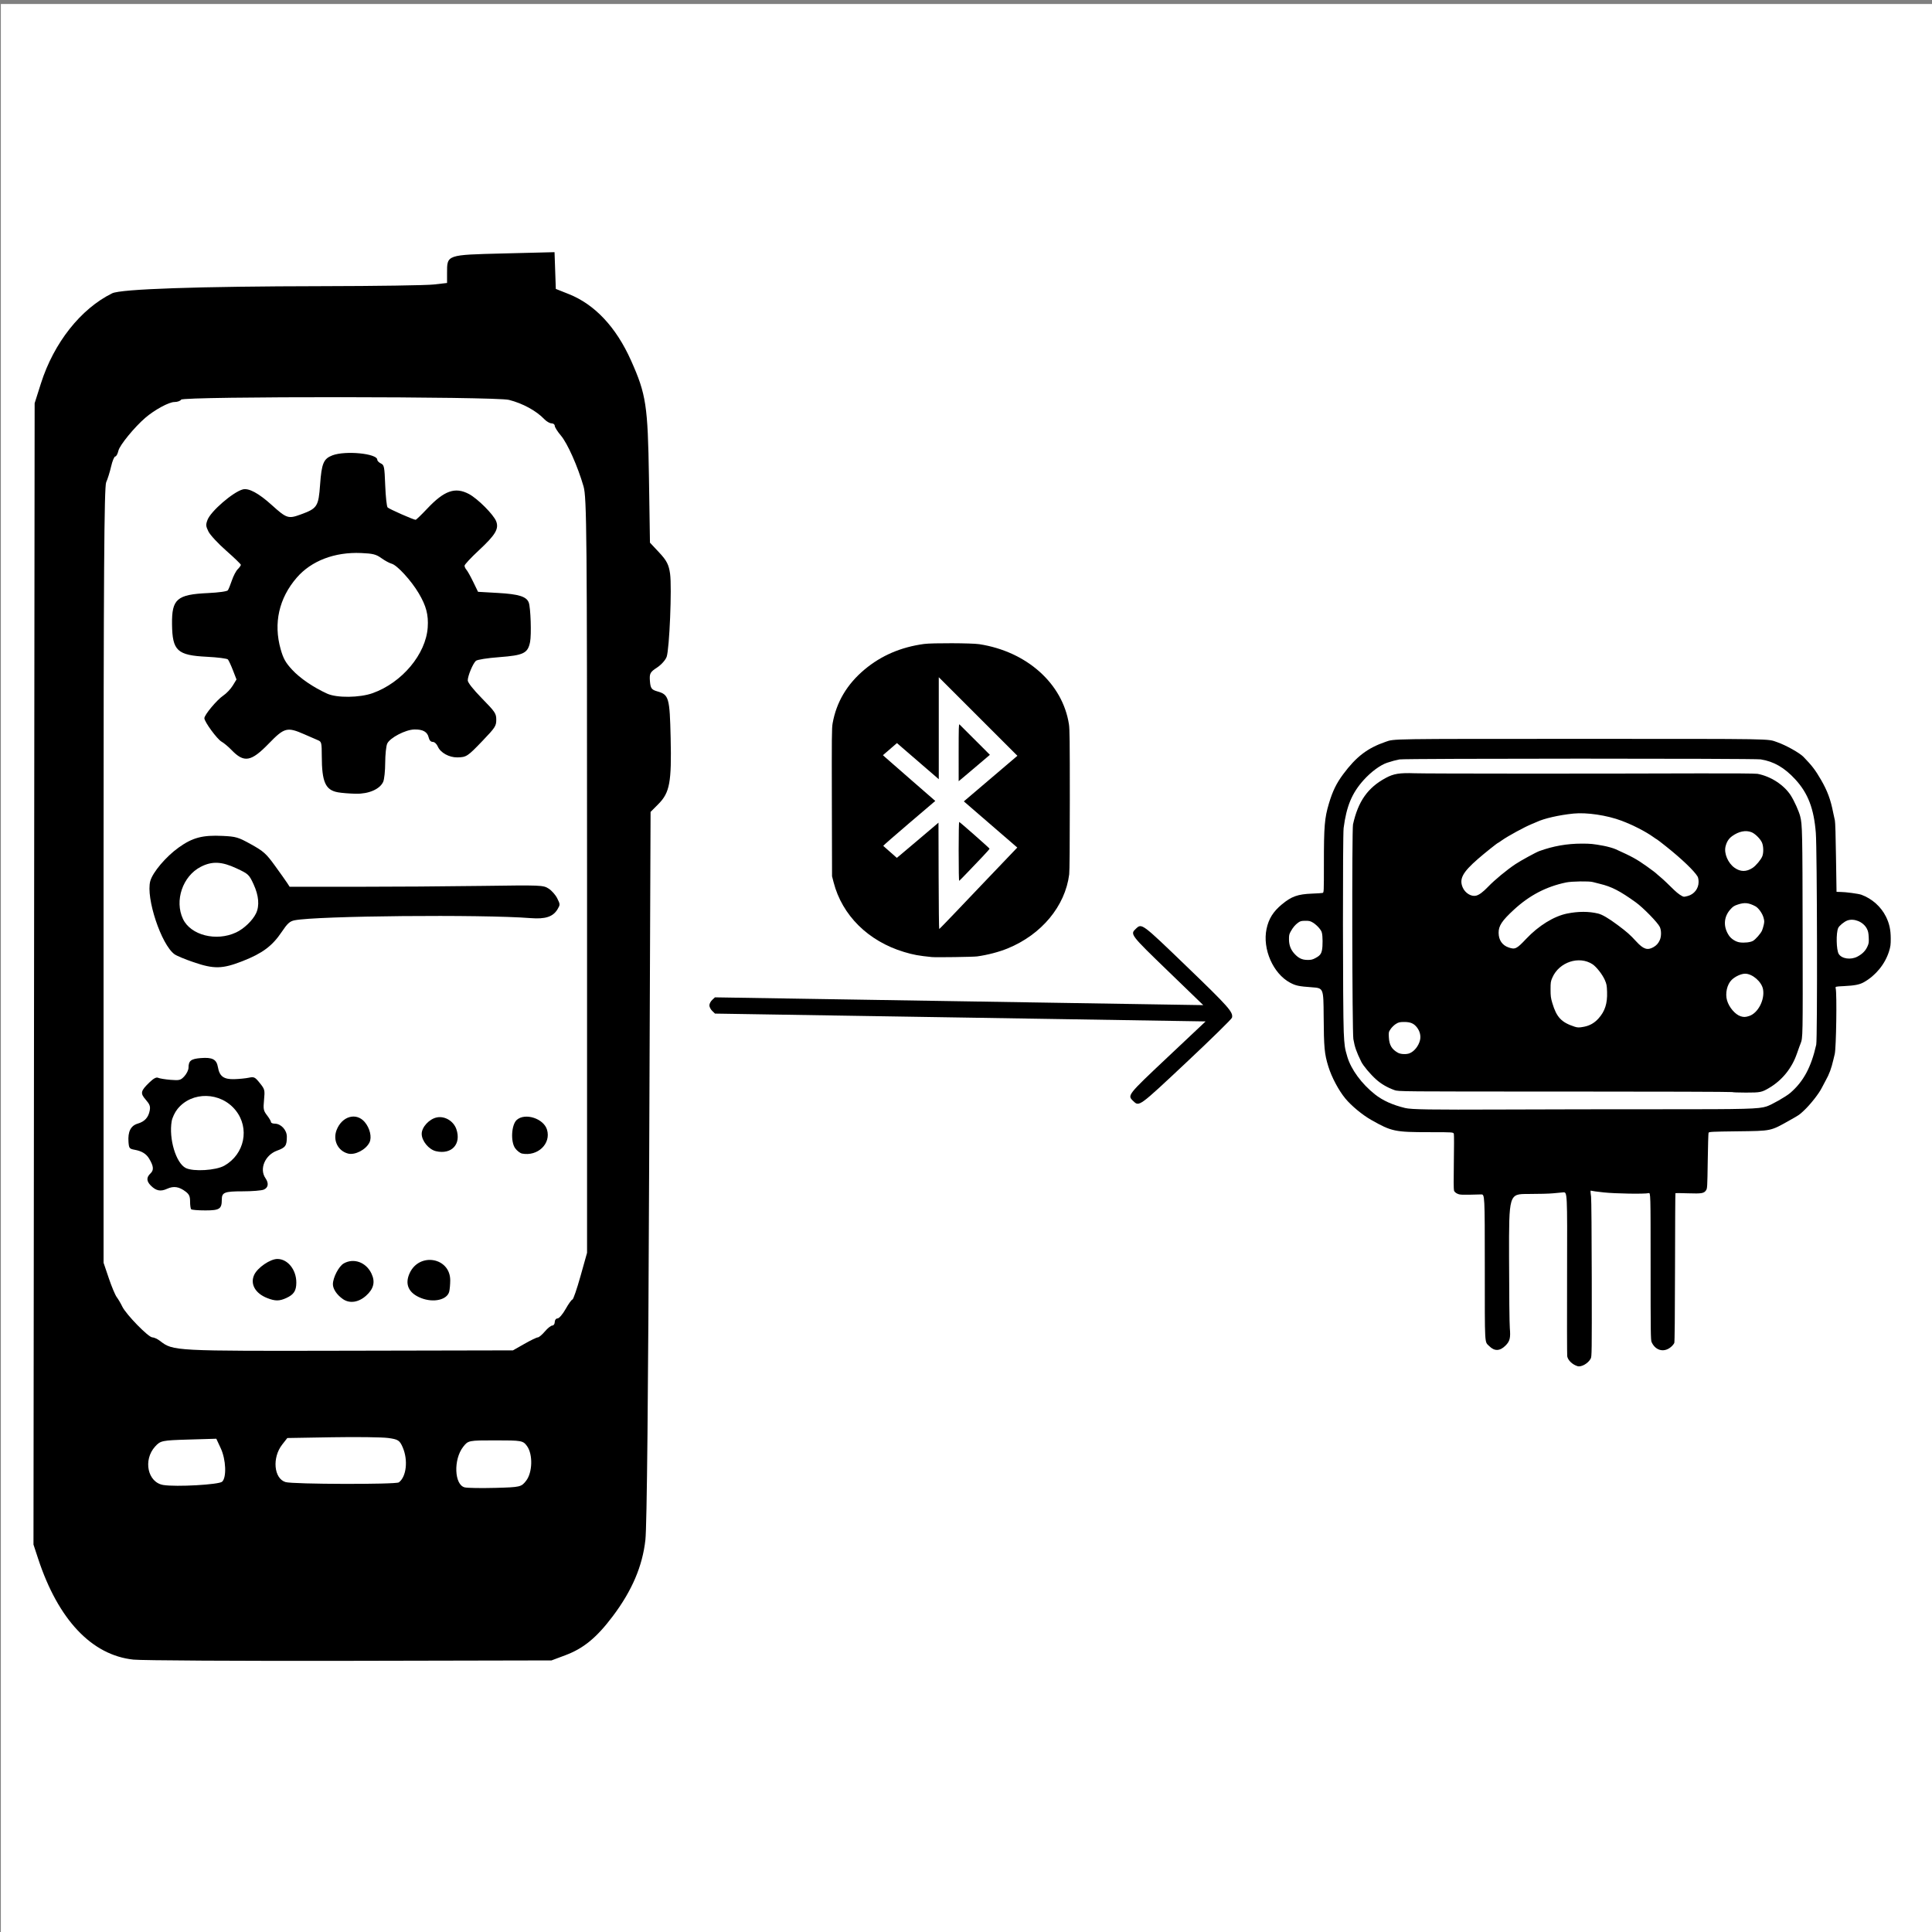
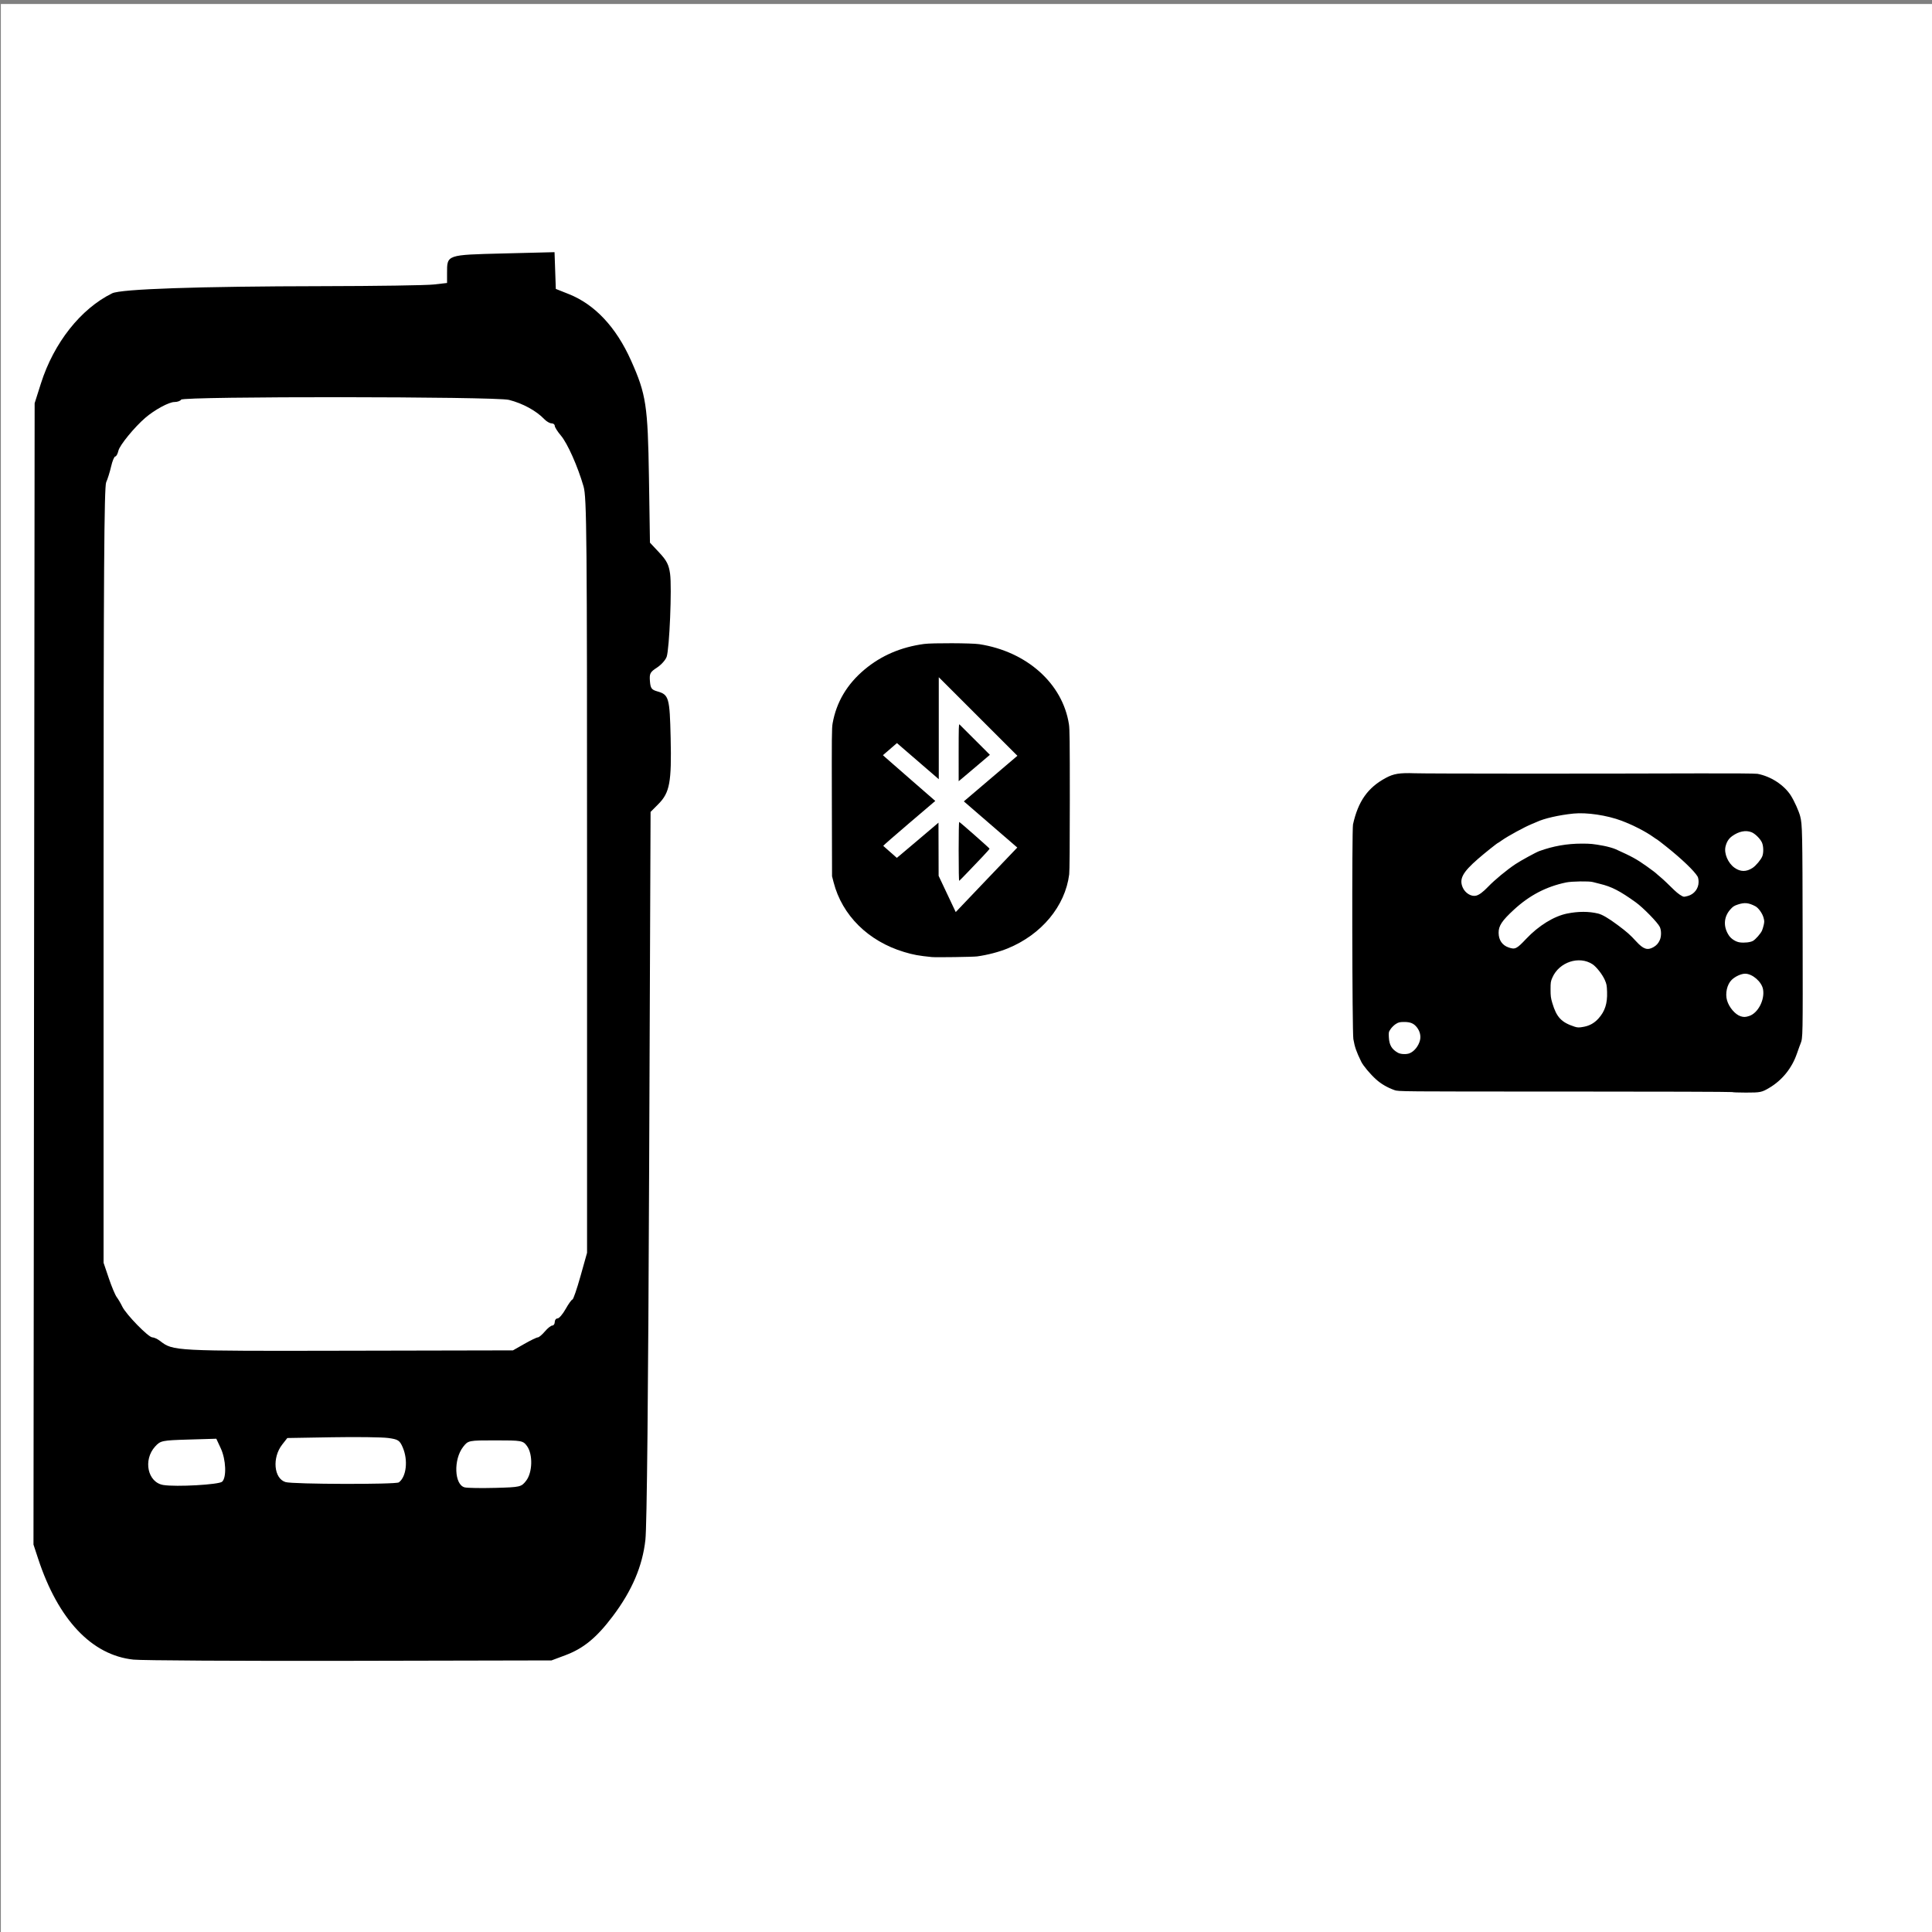
<svg xmlns="http://www.w3.org/2000/svg" xmlns:ns1="http://www.inkscape.org/namespaces/inkscape" xmlns:ns2="http://sodipodi.sourceforge.net/DTD/sodipodi-0.dtd" width="200mm" height="200mm" viewBox="0 0 200 200" version="1.1" id="svg1286" ns1:version="1.1.2 (0a00cf5339, 2022-02-04)" ns2:docname="configuration.svg">
  <rect x="0" y="0" width="200" height="200" fill="#808080" stroke="none" />
  <ns2:namedview id="namedview1288" pagecolor="#ffffff" bordercolor="#666666" borderopacity="1.0" ns1:pageshadow="2" ns1:pageopacity="0.0" ns1:pagecheckerboard="0" ns1:document-units="mm" showgrid="false" ns1:zoom="0.69664703" ns1:cx="-104.78764" ns1:cy="432.78732" ns1:window-width="1850" ns1:window-height="1016" ns1:window-x="0" ns1:window-y="0" ns1:window-maximized="1" ns1:current-layer="layer2" />
  <defs id="defs1283" />
  <g ns1:groupmode="layer" id="layer2" ns1:label="Layer 2">
    <rect style="fill:#ffffff;stroke-width:0.265" id="rect2823" width="200.88" height="199.961" x="0.088" y="0.414" />
  </g>
  <g ns1:label="Layer 1" ns1:groupmode="layer" id="layer1">
-     <path style="fill:#000000;stroke-width:0.115" d="m 117.306,113.974 c -0.617,-0.595 -0.62,-0.59 3.603,-4.568 l 3.895,-3.669 -25.394,-0.405 -25.394,-0.405 -0.29,-0.28 c -0.159,-0.154 -0.291,-0.411 -0.291,-0.57 -8e-4,-0.16 0.128,-0.412 0.287,-0.561 l 0.288,-0.271 25.276,0.403 25.276,0.403 -3.631,-3.509 c -3.937,-3.806 -3.953,-3.827 -3.346,-4.398 0.616,-0.58 0.575,-0.611 5.274,3.917 4.356,4.197 4.823,4.726 4.674,5.292 -0.037,0.142 -2.142,2.205 -4.677,4.585 -4.994,4.689 -4.925,4.639 -5.549,4.036 z" id="path250-6-2" />
-     <path style="fill:#000000;stroke-width:0.056" d="m 96.454,99.074 c -1.347,-0.134 -1.903,-0.236 -2.863,-0.524 -3.705,-1.113 -6.413,-3.788 -7.295,-7.209 l -0.163,-0.631 -0.019,-7.638 c -0.017,-6.81 -0.009,-7.698 0.078,-8.188 0.39,-2.198 1.489,-4.053 3.306,-5.575 1.727,-1.447 3.763,-2.321 6.169,-2.647 0.817,-0.111 4.936,-0.095 5.698,0.022 4.922,0.755 8.641,4.076 9.291,8.295 0.077,0.502 0.091,1.685 0.091,7.81 0,4.741 -0.022,7.394 -0.064,7.727 -0.417,3.29 -2.863,6.232 -6.372,7.666 -0.906,0.37 -2.085,0.678 -3.162,0.826 -0.406,0.056 -4.254,0.111 -4.693,0.067 z m 2.483,-4.657 c 0.916,-0.964 2.088,-2.195 2.604,-2.735 0.516,-0.54 1.575,-1.648 2.353,-2.463 l 1.414,-1.481 -2.766,-2.39 -2.766,-2.39 1.624,-1.382 c 0.893,-0.76 2.141,-1.823 2.773,-2.361 l 1.149,-0.979 -0.125,-0.12 c -0.069,-0.066 -1.525,-1.521 -3.235,-3.233 -3.593,-3.597 -4.227,-4.231 -4.548,-4.546 l -0.233,-0.23 v 5.278 5.278 l -2.166,-1.87 -2.166,-1.87 -0.724,0.627 -0.724,0.627 0.21,0.192 c 0.115,0.106 1.334,1.171 2.709,2.368 l 2.499,2.176 -2.711,2.31 c -1.491,1.271 -2.696,2.324 -2.677,2.34 0.019,0.016 0.343,0.303 0.721,0.636 l 0.687,0.607 0.43,-0.357 c 0.236,-0.196 1.206,-1.016 2.156,-1.822 l 1.726,-1.465 0.015,5.506 c 0.008,3.028 0.036,5.505 0.061,5.503 0.025,-0.002 0.795,-0.792 1.711,-1.756 z m 0.303,-6.268 c 0,-1.776 0.023,-3.064 0.054,-3.064 0.06,0 3.113,2.689 3.144,2.769 0.011,0.027 -0.326,0.41 -0.747,0.851 -0.422,0.441 -1.12,1.171 -1.551,1.624 -0.432,0.452 -0.811,0.836 -0.842,0.853 -0.036,0.019 -0.057,-1.124 -0.057,-3.033 z m 0,-10.257 c 0,-2.536 0.012,-2.967 0.084,-2.902 0.077,0.071 0.488,0.481 2.426,2.423 l 0.723,0.725 -1.177,1 c -0.648,0.55 -1.375,1.165 -1.616,1.367 l -0.439,0.367 z" id="path832" />
+     <path style="fill:#000000;stroke-width:0.056" d="m 96.454,99.074 c -1.347,-0.134 -1.903,-0.236 -2.863,-0.524 -3.705,-1.113 -6.413,-3.788 -7.295,-7.209 l -0.163,-0.631 -0.019,-7.638 c -0.017,-6.81 -0.009,-7.698 0.078,-8.188 0.39,-2.198 1.489,-4.053 3.306,-5.575 1.727,-1.447 3.763,-2.321 6.169,-2.647 0.817,-0.111 4.936,-0.095 5.698,0.022 4.922,0.755 8.641,4.076 9.291,8.295 0.077,0.502 0.091,1.685 0.091,7.81 0,4.741 -0.022,7.394 -0.064,7.727 -0.417,3.29 -2.863,6.232 -6.372,7.666 -0.906,0.37 -2.085,0.678 -3.162,0.826 -0.406,0.056 -4.254,0.111 -4.693,0.067 z m 2.483,-4.657 c 0.916,-0.964 2.088,-2.195 2.604,-2.735 0.516,-0.54 1.575,-1.648 2.353,-2.463 l 1.414,-1.481 -2.766,-2.39 -2.766,-2.39 1.624,-1.382 c 0.893,-0.76 2.141,-1.823 2.773,-2.361 l 1.149,-0.979 -0.125,-0.12 c -0.069,-0.066 -1.525,-1.521 -3.235,-3.233 -3.593,-3.597 -4.227,-4.231 -4.548,-4.546 l -0.233,-0.23 v 5.278 5.278 l -2.166,-1.87 -2.166,-1.87 -0.724,0.627 -0.724,0.627 0.21,0.192 c 0.115,0.106 1.334,1.171 2.709,2.368 l 2.499,2.176 -2.711,2.31 c -1.491,1.271 -2.696,2.324 -2.677,2.34 0.019,0.016 0.343,0.303 0.721,0.636 l 0.687,0.607 0.43,-0.357 c 0.236,-0.196 1.206,-1.016 2.156,-1.822 l 1.726,-1.465 0.015,5.506 z m 0.303,-6.268 c 0,-1.776 0.023,-3.064 0.054,-3.064 0.06,0 3.113,2.689 3.144,2.769 0.011,0.027 -0.326,0.41 -0.747,0.851 -0.422,0.441 -1.12,1.171 -1.551,1.624 -0.432,0.452 -0.811,0.836 -0.842,0.853 -0.036,0.019 -0.057,-1.124 -0.057,-3.033 z m 0,-10.257 c 0,-2.536 0.012,-2.967 0.084,-2.902 0.077,0.071 0.488,0.481 2.426,2.423 l 0.723,0.725 -1.177,1 c -0.648,0.55 -1.375,1.165 -1.616,1.367 l -0.439,0.367 z" id="path832" />
    <g id="g3392" transform="matrix(0.699,0,0,0.907,332.289,115.115)">
      <path style="fill:#000000;stroke-width:0.086" d="m -218.854,-2.276 c -0.038,-0.033 -11.174,-0.06 -24.746,-0.06 -24.677,0 -24.677,0 -25.281,-0.169 -1.05,-0.293 -1.968,-0.706 -2.702,-1.216 -0.867,-0.602 -1.907,-1.558 -2.201,-2.023 -0.726,-1.147 -0.963,-1.673 -1.165,-2.58 -0.179,-0.804 -0.228,-23.896 -0.052,-24.504 0.764,-2.646 2.192,-4.202 4.87,-5.309 1.16,-0.479 2.023,-0.586 4.265,-0.526 1.842,0.049 26.336,0.057 42.045,0.014 4.623,-0.013 8.428,0.009 8.715,0.05 1.964,0.279 3.948,1.273 4.943,2.475 0.513,0.619 1.197,1.791 1.39,2.378 0.314,0.955 0.334,1.704 0.361,13.37 0.028,11.925 0.028,11.885 -0.301,12.552 -0.049,0.099 -0.129,0.26 -0.179,0.359 -0.05,0.099 -0.219,0.467 -0.377,0.818 -0.74,1.648 -2.18,3.02 -4.079,3.887 -1.126,0.514 -1.31,0.543 -3.475,0.543 -1.079,0 -1.993,-0.027 -2.031,-0.06 z m -47.791,-4.421 c 0.696,-0.201 1.357,-0.834 1.565,-1.499 0.151,-0.483 -0.011,-1.015 -0.438,-1.445 -0.466,-0.469 -0.973,-0.637 -1.908,-0.635 -0.648,0.002 -0.824,0.033 -1.217,0.22 -0.253,0.12 -0.602,0.379 -0.776,0.575 -0.307,0.348 -0.314,0.374 -0.273,0.958 0.063,0.889 0.429,1.367 1.351,1.763 0.395,0.17 1.22,0.201 1.697,0.063 z m 25.85,-3.033 c 0.861,-0.128 1.547,-0.43 2.152,-0.948 0.951,-0.813 1.326,-1.706 1.268,-3.022 -0.034,-0.761 -0.069,-0.903 -0.341,-1.382 -0.351,-0.617 -1.246,-1.496 -1.817,-1.784 -1.988,-1.003 -4.94,-0.248 -5.942,1.521 -0.249,0.439 -0.27,0.548 -0.27,1.355 0,0.75 0.038,0.977 0.262,1.556 0.625,1.62 1.345,2.208 3.305,2.697 0.445,0.111 0.674,0.112 1.383,0.006 z m 24.478,-1.232 c 1.305,-0.334 2.323,-1.854 2.039,-3.047 -0.204,-0.86 -1.573,-1.776 -2.653,-1.776 -0.586,0 -1.475,0.315 -1.993,0.706 -0.686,0.519 -0.985,1.542 -0.683,2.342 0.299,0.793 1.205,1.61 2.004,1.808 0.465,0.115 0.736,0.108 1.286,-0.033 z m -14.184,-7.856 c 0.445,-0.198 0.71,-0.425 0.931,-0.798 0.243,-0.411 0.248,-1.099 0.009,-1.5 -0.295,-0.496 -2.467,-2.211 -3.579,-2.825 -2.344,-1.296 -3.556,-1.777 -5.285,-2.098 -0.408,-0.076 -0.888,-0.17 -1.066,-0.209 -0.528,-0.116 -3.114,-0.086 -3.94,0.046 -2.95,0.472 -5.421,1.465 -7.741,3.111 -1.774,1.259 -2.276,1.844 -2.265,2.645 0.011,0.83 0.539,1.42 1.495,1.669 0.951,0.249 1.184,0.16 2.575,-0.978 1.845,-1.511 4.128,-2.597 6.093,-2.899 1.646,-0.253 3.174,-0.253 4.559,-9e-6 0.613,0.112 1.557,0.537 2.886,1.301 1.394,0.801 1.852,1.112 2.781,1.893 1.052,0.883 1.658,1.036 2.545,0.642 z m 14.736,-0.714 c 0.384,-0.169 1.127,-0.821 1.332,-1.169 0.075,-0.128 0.192,-0.42 0.259,-0.65 0.107,-0.366 0.102,-0.472 -0.035,-0.848 -0.179,-0.488 -0.757,-1.105 -1.205,-1.285 -1.01,-0.407 -1.594,-0.451 -2.602,-0.195 -0.554,0.141 -0.734,0.234 -1.131,0.584 -0.974,0.859 -1.036,1.983 -0.164,2.968 0.331,0.374 0.995,0.698 1.563,0.763 0.684,0.079 1.597,0.002 1.983,-0.168 z m -9.65,-5.125 c 0.946,-0.2 1.594,-0.849 1.594,-1.595 0,-0.269 -0.058,-0.508 -0.153,-0.63 -0.501,-0.648 -2.374,-2.026 -4.66,-3.428 -0.718,-0.44 -1.326,-0.801 -1.351,-0.801 -0.025,0 -0.278,-0.128 -0.563,-0.286 -1.128,-0.621 -2.989,-1.356 -4.677,-1.846 -2.156,-0.626 -5.161,-0.972 -7.125,-0.819 -2.125,0.165 -4.36,0.558 -5.437,0.955 -0.102,0.038 -0.431,0.144 -0.731,0.237 -1.025,0.316 -3.572,1.386 -4.447,1.868 -0.29,0.16 -0.546,0.29 -0.568,0.29 -0.088,0 -1.997,1.177 -2.968,1.829 -2.268,1.525 -2.79,2.272 -2.262,3.241 0.352,0.644 1.257,1.081 1.975,0.952 0.463,-0.083 1.027,-0.404 1.793,-1.019 0.969,-0.779 2.768,-1.924 4.055,-2.584 0.777,-0.398 3.031,-1.349 3.523,-1.486 2.071,-0.577 4.097,-0.852 6.297,-0.853 1.295,-6.03e-4 1.67,0.028 3.206,0.245 0.602,0.085 1.457,0.271 1.808,0.393 2.447,0.852 3.062,1.112 4.589,1.942 0.803,0.436 1.458,0.824 1.576,0.933 0.026,0.024 0.218,0.15 0.427,0.28 0.209,0.13 0.626,0.421 0.927,0.646 0.301,0.225 0.818,0.611 1.149,0.859 0.573,0.428 1.202,0.756 1.466,0.764 0.067,0.002 0.317,-0.037 0.556,-0.088 z m 9.593,-3.206 c 0.496,-0.25 1.243,-0.942 1.439,-1.331 0.205,-0.409 0.177,-1.173 -0.058,-1.569 -0.261,-0.44 -1.034,-1.023 -1.563,-1.178 -0.85,-0.249 -1.867,-0.09 -2.835,0.445 -0.521,0.288 -0.828,0.658 -0.995,1.201 -0.241,0.783 0.364,1.881 1.328,2.412 0.879,0.484 1.751,0.49 2.684,0.02 z" id="path3364" />
-       <path style="fill:#000000;stroke-width:0.085" d="m -241.761,29.005 c -0.758,-0.183 -1.418,-0.674 -1.517,-1.129 -0.03,-0.14 -0.04,-4.414 -0.021,-9.497 0.034,-9.242 0.034,-9.242 -0.568,-9.209 -0.331,0.018 -1.007,0.067 -1.501,0.109 -0.494,0.042 -2.168,0.076 -3.719,0.076 -2.82,0 -2.82,0 -2.803,7.231 0.01,4.251 0.056,7.58 0.112,8.077 0.126,1.123 0.009,1.493 -0.63,1.989 -0.834,0.647 -1.642,0.669 -2.42,0.064 -0.707,-0.55 -0.653,0.201 -0.656,-9.041 -0.003,-8.281 -0.003,-8.281 -0.554,-8.269 -2.901,0.063 -3.119,0.057 -3.519,-0.088 -0.255,-0.092 -0.43,-0.217 -0.487,-0.348 -0.057,-0.129 -0.066,-1.31 -0.025,-3.224 0.036,-1.661 0.037,-3.116 0.003,-3.233 -0.062,-0.212 -0.062,-0.212 -3.579,-0.212 -5.159,0 -5.628,-0.075 -8.648,-1.393 -1.314,-0.573 -2.943,-1.611 -3.839,-2.445 -0.99,-0.922 -2.03,-2.428 -2.52,-3.65 -0.583,-1.454 -0.664,-2.125 -0.697,-5.78 -0.028,-3.174 -0.028,-3.174 -1.718,-3.268 -1.983,-0.11 -2.413,-0.18 -3.263,-0.531 -2.511,-1.039 -4.102,-3.843 -3.477,-6.13 0.316,-1.156 0.98,-1.977 2.264,-2.798 1.431,-0.916 2.358,-1.171 4.485,-1.233 0.732,-0.021 1.424,-0.056 1.538,-0.076 0.207,-0.037 0.207,-0.037 0.207,-3.35 0,-4.284 0.099,-5.194 0.746,-6.867 0.542,-1.401 1.106,-2.293 2.104,-3.328 1.941,-2.013 3.596,-2.988 6.286,-3.703 1.318,-0.351 0.249,-0.338 29.014,-0.338 29.138,0 27.48,-0.021 28.968,0.375 1.29,0.344 3.33,1.222 3.911,1.684 1.259,1 1.75,1.495 2.593,2.616 0.94,1.25 1.432,2.27 1.796,3.725 0.087,0.349 0.203,0.759 0.257,0.911 0.06,0.17 0.124,1.798 0.165,4.2 0.037,2.157 0.072,3.932 0.079,3.942 0.007,0.011 0.271,0.02 0.587,0.02 0.74,8.99e-4 2.683,0.201 3.099,0.32 1.567,0.446 2.893,1.355 3.625,2.486 0.508,0.784 0.713,1.499 0.717,2.504 0.003,0.708 -0.034,0.926 -0.25,1.462 -0.584,1.451 -1.97,2.763 -3.725,3.527 -0.637,0.277 -1.364,0.387 -2.97,0.448 -1.271,0.048 -1.271,0.048 -1.206,0.258 0.195,0.625 0.076,6.822 -0.144,7.5 -0.057,0.174 -0.146,0.46 -0.198,0.634 -0.308,1.024 -0.609,1.65 -1.151,2.394 -0.165,0.227 -0.414,0.591 -0.554,0.808 -0.432,0.674 -1.713,1.93 -2.677,2.622 -0.69,0.496 -0.643,0.471 -2.073,1.091 -2.907,1.26 -2.638,1.216 -7.776,1.265 -3.773,0.036 -4.201,0.053 -4.257,0.169 -0.034,0.071 -0.089,1.527 -0.121,3.235 -0.056,2.962 -0.067,3.115 -0.246,3.322 -0.309,0.357 -0.637,0.4 -2.659,0.35 -1.01,-0.025 -1.856,-0.033 -1.88,-0.019 -0.024,0.014 -0.051,3.836 -0.06,8.491 -0.011,5.512 -0.049,8.517 -0.109,8.614 -0.051,0.082 -0.189,0.225 -0.308,0.319 -1.034,0.82 -2.438,0.625 -3.051,-0.424 -0.134,-0.229 -0.148,-1.081 -0.148,-8.656 0,-8.402 0,-8.402 -0.298,-8.345 -0.598,0.115 -4.934,0.061 -6.653,-0.083 -0.92,-0.077 -1.736,-0.161 -1.813,-0.187 -0.165,-0.055 -0.168,-0.013 -0.052,0.677 0.048,0.284 0.092,4.416 0.1,9.368 0.015,8.511 0.008,8.869 -0.156,9.111 -0.371,0.547 -1.396,0.997 -1.961,0.861 z m 12.579,-29.32 c 12.548,0.005 14.261,-0.031 15.425,-0.321 0.75,-0.187 2.873,-1.119 3.506,-1.539 1.962,-1.303 3.101,-2.933 3.851,-5.508 0.188,-0.647 0.135,-22.253 -0.06,-24.17 -0.281,-2.772 -1.158,-4.535 -3.039,-6.11 -1.612,-1.349 -3.177,-2.046 -5.129,-2.285 -0.938,-0.114 -52.689,-0.109 -53.483,0.005 -0.565,0.082 -1.104,0.193 -1.842,0.381 -1,0.254 -2.386,1.042 -3.47,1.972 -1.739,1.491 -2.542,2.975 -2.969,5.482 -0.143,0.837 -0.127,20.815 0.018,23.268 0.092,1.548 0.153,1.875 0.54,2.86 0.568,1.445 2.114,3.063 4.069,4.259 1.158,0.708 2.605,1.213 4.48,1.564 0.925,0.173 3.694,0.206 14.599,0.172 6.287,-0.019 16.864,-0.033 23.505,-0.03 z M -280.544,-17.58 c 0.762,-0.311 0.945,-0.553 1.016,-1.338 0.031,-0.344 0.026,-0.862 -0.009,-1.152 -0.059,-0.474 -0.105,-0.565 -0.462,-0.908 -0.218,-0.21 -0.618,-0.487 -0.888,-0.616 -0.425,-0.203 -0.584,-0.234 -1.18,-0.231 -0.581,0.003 -0.746,0.036 -1.056,0.209 -0.445,0.248 -0.765,0.542 -1.109,1.016 -0.225,0.309 -0.258,0.432 -0.251,0.924 0.009,0.646 0.269,1.16 0.817,1.619 0.593,0.496 1.108,0.688 1.874,0.698 0.581,0.007 0.776,-0.027 1.249,-0.22 z m 80.245,-0.157 c 0.729,-0.298 1.19,-0.656 1.479,-1.148 0.208,-0.354 0.23,-0.471 0.195,-1.045 -0.031,-0.514 -0.088,-0.718 -0.28,-1.001 -0.529,-0.779 -1.905,-1.215 -2.909,-0.921 -0.457,0.134 -1.181,0.593 -1.33,0.844 -0.332,0.56 -0.285,2.504 0.072,2.961 0.438,0.561 1.787,0.712 2.773,0.31 z" id="path3360" />
    </g>
    <g id="g4531">
-       <path style="fill:#000000;stroke-width:0.172" d="m 35.503,134.484 c -0.624,-0.429 -1.047,-1.056 -1.042,-1.547 0.007,-0.695 0.618,-1.862 1.125,-2.148 1.037,-0.587 2.312,-0.121 2.867,1.048 0.413,0.87 0.234,1.592 -0.569,2.304 -0.777,0.688 -1.687,0.819 -2.38,0.344 z m -7.836,-0.107 c -1.25,-0.487 -1.796,-1.466 -1.349,-2.413 0.354,-0.748 1.654,-1.636 2.397,-1.636 1.075,0 1.97,1.124 1.96,2.461 -0.006,0.837 -0.261,1.226 -1.033,1.579 -0.721,0.33 -1.148,0.332 -1.975,0.009 z m 15.93,0 c -1.308,-0.51 -1.729,-1.441 -1.178,-2.607 1.023,-2.163 4.195,-1.579 4.188,0.772 -0.001,0.412 -0.048,0.935 -0.103,1.161 -0.209,0.854 -1.612,1.179 -2.907,0.674 z m -23.811,-9.198 c -0.06,-0.066 -0.109,-0.424 -0.109,-0.796 0,-0.534 -0.095,-0.749 -0.452,-1.022 -0.681,-0.521 -1.246,-0.609 -1.925,-0.299 -0.676,0.309 -1.14,0.218 -1.688,-0.331 -0.459,-0.46 -0.469,-0.852 -0.032,-1.262 0.362,-0.339 0.326,-0.747 -0.138,-1.522 -0.304,-0.509 -0.766,-0.791 -1.513,-0.926 -0.529,-0.095 -0.579,-0.159 -0.627,-0.798 -0.08,-1.069 0.23,-1.692 0.949,-1.904 0.727,-0.214 1.117,-0.64 1.249,-1.364 0.079,-0.429 -2.1e-4,-0.642 -0.413,-1.114 -0.592,-0.677 -0.54,-0.906 0.413,-1.821 0.403,-0.387 0.687,-0.533 0.868,-0.447 0.148,0.07 0.726,0.165 1.285,0.211 0.923,0.076 1.054,0.042 1.437,-0.377 0.232,-0.254 0.423,-0.647 0.424,-0.873 0.004,-0.729 0.25,-0.922 1.275,-1.003 1.203,-0.095 1.631,0.132 1.77,0.941 0.163,0.95 0.601,1.271 1.691,1.242 0.51,-0.014 1.191,-0.082 1.513,-0.151 0.535,-0.114 0.634,-0.066 1.129,0.551 0.52,0.647 0.538,0.722 0.441,1.742 -0.092,0.961 -0.062,1.118 0.308,1.599 0.225,0.293 0.41,0.607 0.41,0.699 0,0.091 0.175,0.166 0.388,0.166 0.643,0 1.254,0.655 1.254,1.345 0,0.937 -0.134,1.129 -1.013,1.449 -1.25,0.454 -1.858,1.901 -1.199,2.853 0.364,0.527 0.294,0.985 -0.18,1.183 -0.232,0.096 -1.215,0.175 -2.184,0.175 -1.879,0 -2.157,0.11 -2.157,0.856 0,0.969 -0.23,1.12 -1.703,1.12 -0.75,0 -1.412,-0.054 -1.472,-0.12 z m 3.437,-4.508 c 2.102,-1.191 2.651,-3.886 1.167,-5.734 -1.544,-1.923 -4.527,-1.988 -6.018,-0.131 -0.268,0.333 -0.537,0.899 -0.598,1.256 -0.313,1.826 0.446,4.349 1.459,4.852 0.789,0.392 3.12,0.25 3.989,-0.243 z m 12.801,-1.256 c -1.046,-0.276 -1.584,-1.377 -1.184,-2.423 0.551,-1.442 2.034,-1.87 2.913,-0.841 0.538,0.629 0.76,1.574 0.497,2.111 -0.37,0.756 -1.504,1.344 -2.226,1.153 z m 18.02,0.002 c -0.201,-0.039 -0.523,-0.287 -0.714,-0.552 -0.49,-0.679 -0.39,-2.441 0.166,-2.933 0.864,-0.765 2.781,-0.146 3.13,1.012 0.437,1.449 -0.958,2.785 -2.582,2.474 z m -8.91,-0.245 c -0.745,-0.172 -1.48,-1.065 -1.48,-1.797 0,-0.694 0.776,-1.537 1.565,-1.699 0.828,-0.17 1.735,0.376 2.024,1.217 0.53,1.548 -0.492,2.652 -2.108,2.279 z M 20.011,99.598 c -0.855,-0.293 -1.728,-0.657 -1.94,-0.81 -1.374,-0.985 -2.986,-5.838 -2.516,-7.575 0.245,-0.907 1.616,-2.53 2.936,-3.474 1.443,-1.033 2.474,-1.306 4.558,-1.206 1.39,0.067 1.609,0.131 2.945,0.873 1.279,0.71 1.557,0.958 2.449,2.186 0.553,0.762 1.127,1.57 1.274,1.796 l 0.268,0.411 h 6.793 c 3.736,0 9.639,-0.04 13.116,-0.09 6.149,-0.087 6.339,-0.08 6.898,0.277 0.316,0.202 0.718,0.657 0.894,1.011 0.307,0.62 0.308,0.662 0.028,1.13 -0.466,0.779 -1.253,1.037 -2.793,0.916 -5.041,-0.396 -22.141,-0.237 -24.432,0.227 -0.49,0.099 -0.735,0.321 -1.33,1.208 -0.972,1.448 -1.996,2.211 -4.035,3.01 -2.111,0.827 -2.97,0.845 -5.114,0.11 z m 4.428,-3.07 c 0.82,-0.385 1.712,-1.239 2.067,-1.981 0.374,-0.78 0.284,-1.837 -0.254,-3.003 -0.467,-1.013 -0.534,-1.075 -1.765,-1.651 -1.537,-0.719 -2.538,-0.762 -3.707,-0.16 -1.871,0.963 -2.735,3.501 -1.838,5.398 0.797,1.685 3.446,2.358 5.497,1.396 z m 10.544,-14.509 c -1.293,-0.23 -1.665,-1.062 -1.672,-3.74 -0.004,-1.373 -0.032,-1.498 -0.373,-1.642 -0.203,-0.086 -0.85,-0.368 -1.437,-0.625 -1.771,-0.777 -2.063,-0.702 -3.665,0.949 -1.857,1.913 -2.567,2.033 -3.889,0.659 -0.316,-0.329 -0.771,-0.708 -1.01,-0.842 -0.461,-0.26 -1.781,-2.06 -1.781,-2.43 0,-0.345 1.304,-1.907 1.955,-2.341 0.325,-0.217 0.766,-0.681 0.981,-1.032 l 0.39,-0.638 -0.366,-0.944 c -0.201,-0.519 -0.436,-1.025 -0.521,-1.124 -0.085,-0.099 -1.057,-0.224 -2.159,-0.279 -3.098,-0.153 -3.595,-0.617 -3.628,-3.38 -0.03,-2.601 0.508,-3.067 3.716,-3.216 1.129,-0.053 1.985,-0.173 2.066,-0.29 0.076,-0.11 0.264,-0.574 0.418,-1.031 0.154,-0.457 0.426,-0.975 0.603,-1.15 0.177,-0.176 0.323,-0.379 0.323,-0.451 0,-0.073 -0.684,-0.734 -1.52,-1.469 -0.836,-0.735 -1.661,-1.624 -1.834,-1.975 -0.278,-0.564 -0.289,-0.706 -0.096,-1.215 0.337,-0.89 2.628,-2.871 3.64,-3.147 0.618,-0.169 1.639,0.379 3.005,1.612 1.543,1.393 1.714,1.449 2.997,0.981 1.719,-0.626 1.844,-0.818 2.009,-3.09 0.16,-2.209 0.359,-2.68 1.276,-3.031 1.343,-0.513 4.645,-0.191 4.645,0.454 0,0.113 0.166,0.285 0.37,0.382 0.345,0.166 0.375,0.314 0.452,2.28 0.045,1.156 0.156,2.179 0.246,2.274 0.16,0.166 2.681,1.28 2.902,1.281 0.061,4.49e-4 0.6,-0.519 1.199,-1.155 1.766,-1.875 2.893,-2.27 4.319,-1.515 0.906,0.48 2.561,2.139 2.823,2.831 0.295,0.778 -0.081,1.405 -1.803,3.007 -0.811,0.754 -1.474,1.466 -1.474,1.581 0,0.115 0.088,0.306 0.196,0.424 0.108,0.118 0.422,0.68 0.698,1.248 l 0.502,1.034 2.073,0.118 c 2.151,0.123 2.947,0.373 3.179,0.998 0.195,0.524 0.287,3.318 0.135,4.077 -0.234,1.167 -0.664,1.379 -3.185,1.57 -1.247,0.094 -2.287,0.259 -2.425,0.383 -0.309,0.279 -0.837,1.546 -0.842,2.017 -0.002,0.227 0.547,0.925 1.474,1.873 1.37,1.401 1.478,1.562 1.478,2.208 0,0.641 -0.113,0.815 -1.408,2.168 -1.564,1.634 -1.679,1.71 -2.615,1.728 -0.844,0.016 -1.747,-0.48 -2.021,-1.11 -0.124,-0.287 -0.347,-0.494 -0.531,-0.494 -0.201,0 -0.354,-0.165 -0.421,-0.454 -0.135,-0.589 -0.605,-0.852 -1.49,-0.832 -0.916,0.02 -2.532,0.865 -2.803,1.466 -0.112,0.247 -0.205,1.136 -0.208,1.976 -0.002,0.841 -0.096,1.728 -0.208,1.976 -0.344,0.76 -1.489,1.261 -2.824,1.235 -0.636,-0.012 -1.473,-0.079 -1.861,-0.148 z m 3.593,-10.264 c 3.04,-1.085 5.515,-4.041 5.701,-6.811 0.087,-1.298 -0.154,-2.218 -0.926,-3.523 -0.781,-1.322 -2.234,-2.91 -2.803,-3.064 -0.234,-0.063 -0.716,-0.325 -1.07,-0.58 -0.545,-0.393 -0.868,-0.474 -2.094,-0.528 -2.739,-0.119 -5.158,0.806 -6.664,2.548 -1.843,2.131 -2.426,4.719 -1.668,7.403 0.277,0.98 0.506,1.391 1.191,2.132 0.813,0.88 2.2,1.827 3.627,2.475 1,0.455 3.36,0.429 4.707,-0.052 z M 9.33,44.74 c 0,-0.148 0.12,-0.269 0.266,-0.269 0.218,0 0.229,0.049 0.062,0.269 -0.257,0.339 -0.328,0.339 -0.328,0 z" id="path4215" />
      <path style="fill:#000000;stroke-width:0.234" d="M 13.804,171.801 C 9.497,171.343 6.024,167.665 3.95,161.364 l -0.484,-1.471 0.06,-59.076 0.06,-59.076 0.65,-2.047 c 1.334,-4.202 4.126,-7.734 7.376,-9.332 0.908,-0.446 8.928,-0.719 21.76,-0.739 5.592,-0.008 10.784,-0.087 11.537,-0.173 l 1.37,-0.157 v -1.021 c 0,-1.916 -0.083,-1.887 5.857,-2.036 l 5.27,-0.132 0.066,1.902 0.066,1.902 1.34,0.533 c 2.698,1.073 4.905,3.428 6.449,6.882 1.562,3.495 1.736,4.636 1.853,12.126 l 0.104,6.727 0.962,1.028 c 0.773,0.826 0.993,1.258 1.122,2.202 0.195,1.433 -0.066,7.747 -0.355,8.584 -0.115,0.333 -0.567,0.837 -1.005,1.121 -0.706,0.458 -0.788,0.615 -0.728,1.389 0.058,0.748 0.168,0.902 0.764,1.07 1.199,0.339 1.286,0.644 1.382,4.823 0.105,4.581 -0.094,5.658 -1.263,6.836 l -0.815,0.821 -0.147,36.573 c -0.096,23.845 -0.231,37.341 -0.389,38.779 -0.3,2.724 -1.385,5.264 -3.378,7.91 -1.667,2.212 -3.022,3.329 -4.892,4.03 l -1.449,0.543 -20.845,0.043 c -11.465,0.023 -21.565,-0.034 -22.444,-0.127 z m 40.655,-18.507 c 0.672,-0.859 0.719,-2.753 0.09,-3.608 -0.407,-0.553 -0.551,-0.579 -3.252,-0.579 -2.802,0 -2.83,0.006 -3.35,0.669 -1.021,1.305 -0.921,3.936 0.16,4.197 0.282,0.068 1.711,0.091 3.175,0.052 2.576,-0.069 2.677,-0.093 3.177,-0.731 z m -31.465,0.093 c 0.476,-0.435 0.402,-2.29 -0.139,-3.455 l -0.462,-0.995 -2.878,0.085 c -2.752,0.082 -2.903,0.113 -3.457,0.722 -1.27,1.397 -0.772,3.723 0.853,3.983 1.331,0.213 5.746,-0.034 6.081,-0.341 z m 18.292,0.068 c 0.784,-0.575 0.976,-2.297 0.405,-3.621 -0.316,-0.731 -0.476,-0.835 -1.505,-0.974 -0.633,-0.085 -3.242,-0.12 -5.797,-0.076 l -4.646,0.079 -0.528,0.675 c -1.061,1.357 -0.87,3.517 0.344,3.886 0.754,0.23 11.418,0.258 11.727,0.031 z m 12.994,-14.336 c 0.65,-0.371 1.277,-0.674 1.395,-0.674 0.117,0 0.445,-0.276 0.73,-0.613 0.284,-0.337 0.63,-0.613 0.77,-0.613 0.139,0 0.253,-0.165 0.253,-0.368 0,-0.202 0.13,-0.368 0.29,-0.368 0.159,0 0.535,-0.438 0.836,-0.974 0.301,-0.536 0.617,-0.977 0.704,-0.981 0.087,-0.004 0.463,-1.094 0.836,-2.424 l 0.678,-2.417 V 90.65 c 0,-35.453 -0.033,-39.154 -0.364,-40.297 -0.602,-2.08 -1.663,-4.462 -2.341,-5.261 -0.351,-0.413 -0.639,-0.868 -0.639,-1.01 0,-0.142 -0.15,-0.258 -0.334,-0.258 -0.184,0 -0.518,-0.193 -0.743,-0.429 -0.831,-0.871 -2.235,-1.637 -3.663,-1.999 -1.409,-0.356 -33.74,-0.379 -33.94,-0.024 -0.076,0.135 -0.388,0.245 -0.695,0.245 -0.562,0 -2.055,0.811 -3.013,1.636 -1.131,0.975 -2.651,2.834 -2.781,3.402 -0.075,0.33 -0.223,0.6 -0.327,0.6 -0.105,0 -0.299,0.469 -0.431,1.042 -0.132,0.573 -0.362,1.307 -0.51,1.63 -0.207,0.453 -0.269,9.836 -0.269,40.691 v 40.103 l 0.539,1.593 c 0.296,0.876 0.666,1.759 0.821,1.962 0.155,0.203 0.415,0.644 0.577,0.981 0.393,0.816 2.705,3.186 3.108,3.186 0.175,0 0.534,0.165 0.796,0.367 1.368,1.054 1.347,1.053 19.362,1.016 l 17.176,-0.035 z" id="path2975" />
    </g>
  </g>
</svg>